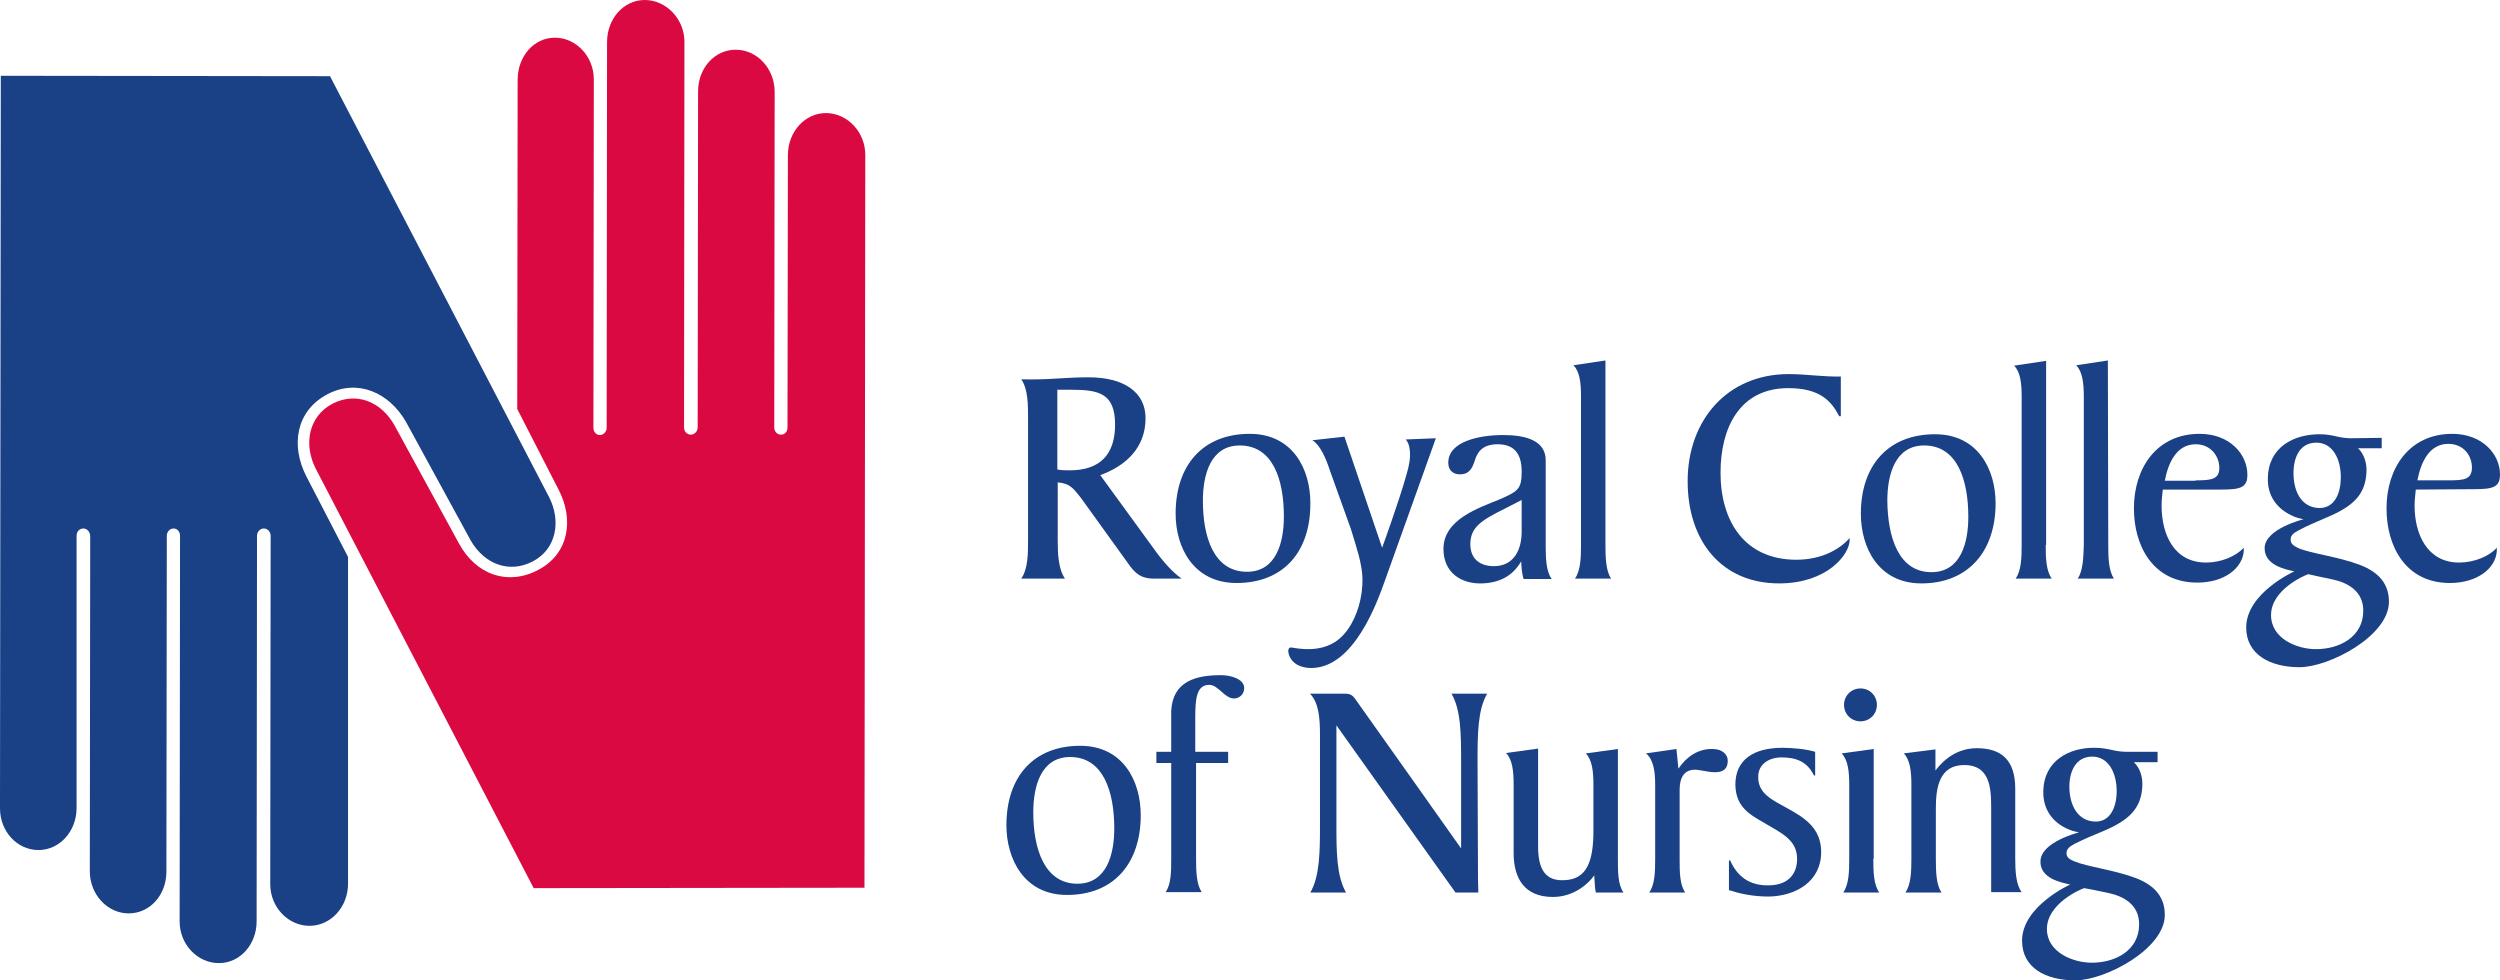
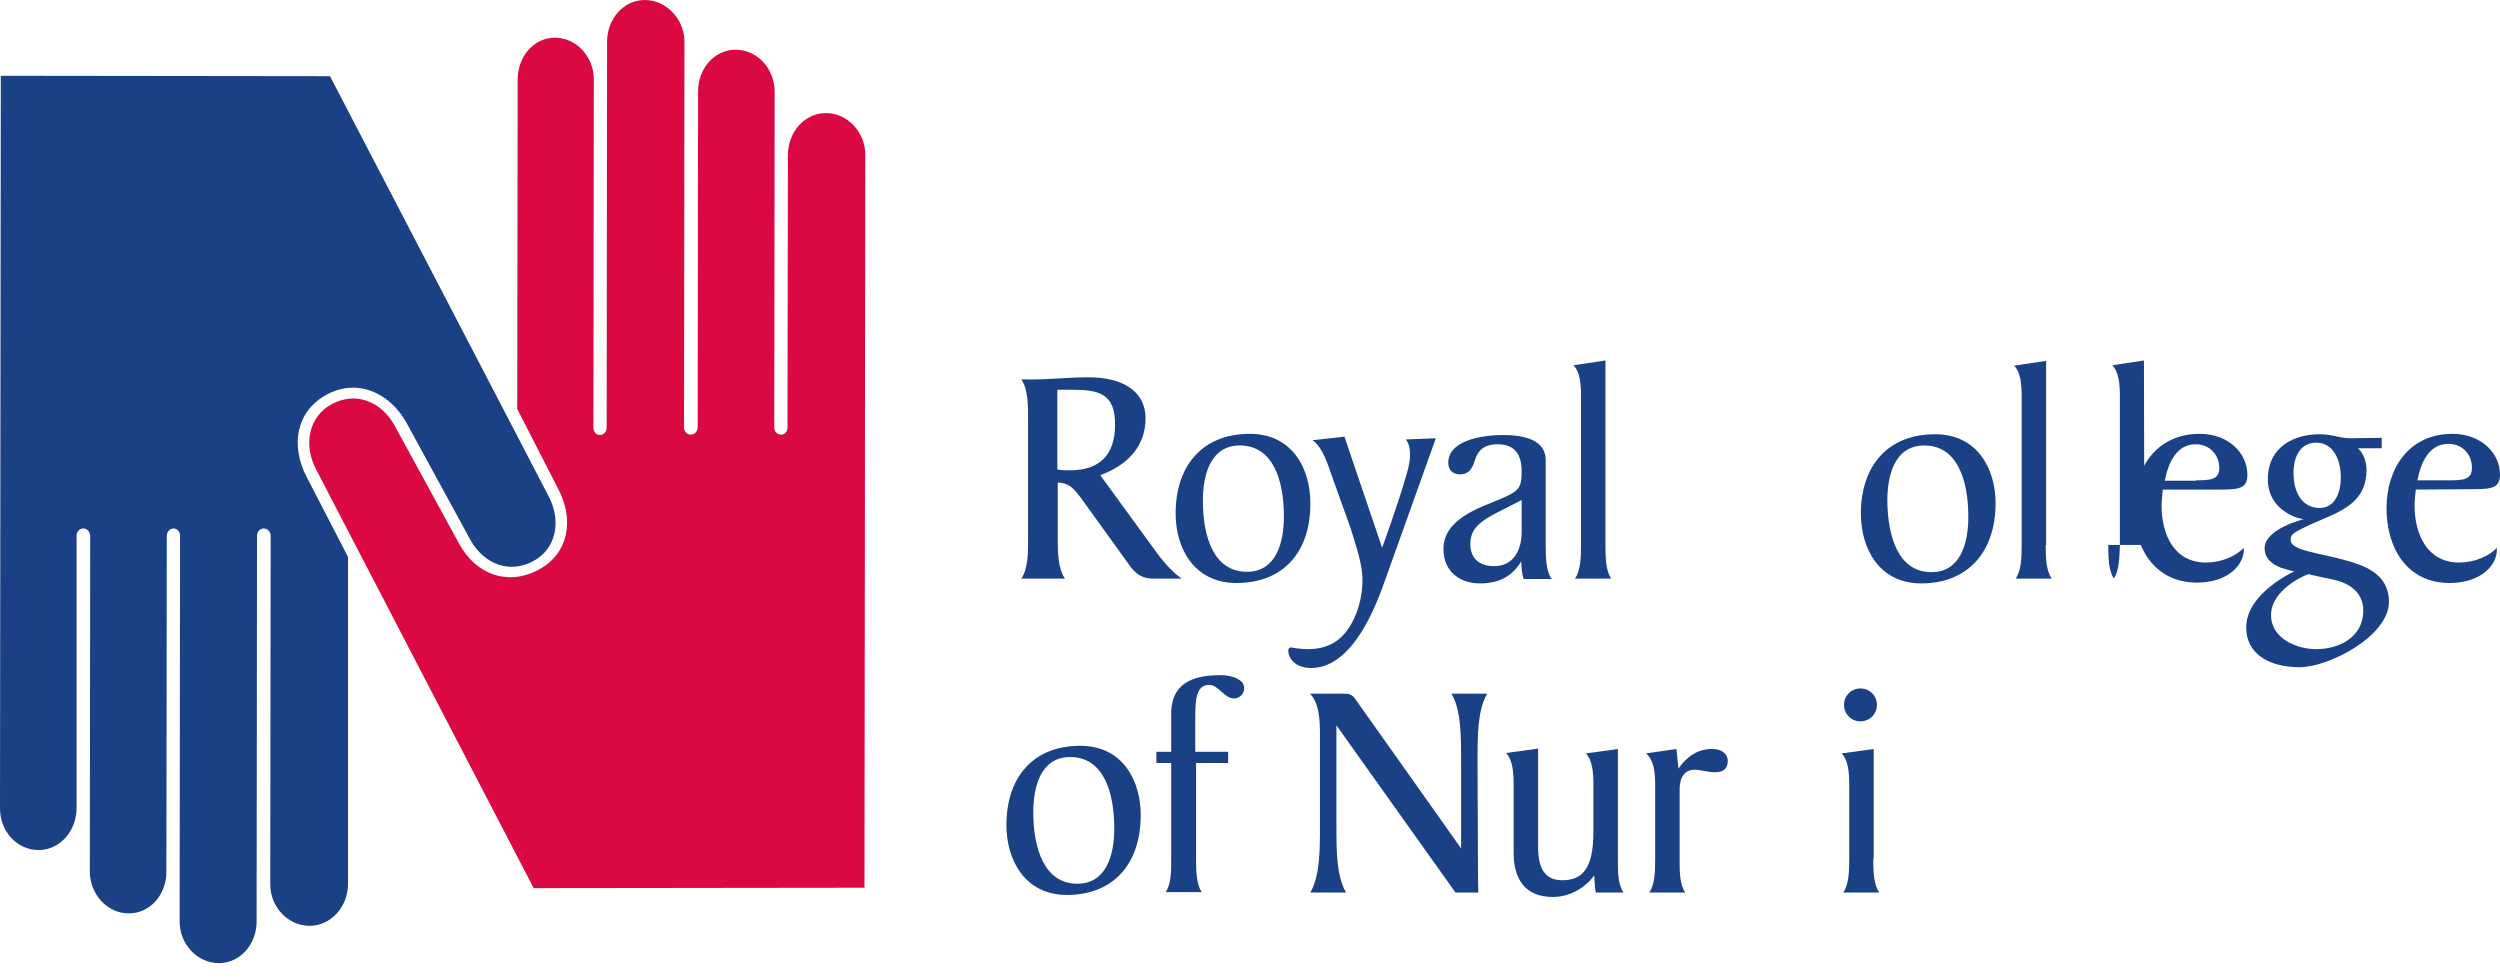
<svg xmlns="http://www.w3.org/2000/svg" id="Layer_2" data-name="Layer 2" viewBox="0 0 623.5 244.5">
  <defs>
    <style>
      .cls-1 {
        fill: #db0942;
      }

      .cls-2 {
        fill: #1a4086;
      }
    </style>
  </defs>
  <g id="layer">
    <path class="cls-2" d="m358.1,109.3l-12.7,35.5c-1.9,5.3-7.7,21.8-18.4,21.8-2.2,0-4.8-.8-5.6-3.5-.2-.7-.2-1.8.8-1.6,1,.2,2.7.4,4,.4,5.9,0,8.6-3,10-5,2.2-3.1,3.7-7.9,3.6-12.6-.1-3.8-1.5-7.8-2.9-12.4l-5.2-14.5c-1-3.1-2.5-6.5-4.4-7.6l8-.9,9.4,27.7s4.1-11.2,6.1-18.3c.7-2.4,1-4.2.8-6-.1-1.3-.5-2.1-1-2.7l7.5-.3" />
    <path class="cls-2" d="m577.6,161.9c5.8,0,11.8-3,11.8-9.6,0-4.9-3.9-7-7.7-7.8-2.8-.6-5.3-1.1-6-1.3-1,.3-9.3,3.9-9.3,10.2,0,5.9,6.5,8.5,11.2,8.5m6.2-42.9c0-4.5-2-8.6-6.1-8.6s-5.7,3.6-5.7,7.6c0,4.6,2,8.7,6.6,8.7,3.7-.1,5.2-3.7,5.2-7.7m10.2-9.8v2.6h-5.9c1.5,1.4,2.2,3.7,2.1,5.8-.2,5.8-3.4,8.7-9.8,11.4-2.5,1.1-5,2.1-7.2,3.3-1.3.7-2,1.3-1.9,2.4,0,.8.6,1.4,1.9,2,3.3,1.4,9.9,2.1,15.4,4.2,4.9,1.9,7.2,4.9,7.2,9.2,0,8.5-14.9,16.3-22.3,16.3s-13.3-3.2-13.3-9.9c0-8.6,12-14,12-14-2.2-.5-7.6-1.5-7.4-6,.3-4.7,9.7-7,9.7-7-.4-.1-1.5-.3-2.2-.6-4.7-1.9-6.8-5.5-6.7-9.6.1-7.9,6.6-11,12.9-11,1.7,0,3.2.3,4.5.6,1.2.3,2.6.4,3.3.4l7.7-.1Z" />
-     <path class="cls-2" d="m459.1,103.8h-.4c-1.9-3.6-4.6-7-12.7-7-12.2,0-16.9,10-16.9,21.1,0,12.2,6.1,21.7,18.9,21.7,6.7,0,11.1-2.9,13.3-5.4v.5c0,3.5-5.5,10.8-17.6,10.8-14.2,0-22.8-10.4-22.8-25.5s9.8-26.7,25.2-26.7c4.5,0,8.3.7,13,.6v9.9" />
    <path class="cls-2" d="m547.6,119.8c3.8,0,5.9-.2,5.9-3.1s-2.1-5.9-5.9-5.9c-4.9,0-6.9,4.9-7.7,9.1h7.7m-8.2,2.2c-.1,1.3-.3,2.4-.3,4,0,7.2,3.1,14.2,11.1,14.2,3.8,0,7.5-1.6,9.4-3.7v.8c-.3,4.2-4.7,7.9-11.6,7.9-11,0-15.8-9.1-15.8-18.5,0-10.1,5.7-18.6,16.4-18.6,7.5,0,11.9,5.1,11.9,10.2,0,3.2-1.7,3.7-6.5,3.7h-14.6Z" />
    <path class="cls-2" d="m610.7,119.8c3.8,0,5.8-.2,5.8-3.2s-2.1-5.9-5.9-5.9c-4.9,0-6.9,4.9-7.7,9.1h7.8m-8.2,2.3c-.1,1.3-.3,2.4-.3,4,0,7.2,3.2,14.2,11.1,14.2,3.8,0,7.6-1.6,9.4-3.7v.9c-.3,4.2-4.8,7.9-11.7,7.9-11,0-15.8-9.1-15.8-18.6,0-10.1,5.7-18.6,16.4-18.6,7.5,0,11.9,5.1,11.9,10.1,0,3.2-1.7,3.7-6.4,3.7l-14.6.1Z" />
    <path class="cls-2" d="m311,142.6c7.3,0,9.2-7.3,9.2-13.8,0-9.1-2.7-17.7-11-17.7-7.3,0-9.2,7.3-9.2,13.8,0,9,2.7,17.7,11,17.7m-2.6,2.8c-10.7,0-15.2-8.8-15.2-17.3,0-12.1,6.8-19.9,18.5-19.9,10.7,0,15.1,8.8,15.1,17.2.1,12.2-6.7,20-18.4,20" />
-     <path class="cls-2" d="m431.2,222v-7.4h.3c1.8,4,4.8,6.3,9.6,6.2,4.4,0,7.1-2.4,7.1-6.6,0-4.8-4.1-6.5-7.9-8.8-3.8-2.2-7.4-4-7.5-9.7,0-6.2,4.5-9.2,11.8-9.2,2.3,0,5.8.3,8.1,1v5.9h-.3c-1.7-3.5-4.5-4.5-8.1-4.5-3,0-5.8,1.6-5.8,4.8-.1,4.2,3.5,5.8,7.1,7.8,4.4,2.4,8.6,5,8.6,11,0,7.4-6.4,11-13.1,11.1-3.9,0-7.1-.7-9.9-1.6" />
-     <path class="cls-2" d="m482.6,192.3c.9-1.2,4.3-5.7,10.4-5.7s9.6,2.9,9.6,10.1v17.4c0,3.3.2,6.5,1.6,8.4h-7.6v-21.3c0-5-.5-10.4-6.7-10.4s-7.1,5.5-7.1,10.8v12.6c0,3.3.1,6.4,1.4,8.4h-9c1.4-2,1.5-5.2,1.5-8.4v-18.5c0-3.2-.3-6.2-1.9-7.8l7.9-1v5.4" />
    <path class="cls-2" d="m379.4,140c-1.6,2.7-4.3,5.3-9.7,5.5-5.3.2-9.7-2.7-9.7-8.6,0-7.4,8.8-10.2,14.1-12.4,4.6-2,5.4-2.6,5.4-6.9,0-3.9-1.4-6.8-6-6.8-3.9,0-5.1,2.1-5.7,4.1-.6,1.8-1.3,3.4-3.7,3.4-1.7,0-2.9-1-2.9-2.9,0-5.3,7.7-6.9,13.7-6.9,5.5,0,10.6,1.3,10.6,6.3v21.2c0,3.3.1,6.5,1.5,8.4h-7c-.4-1-.6-3.3-.6-4.4m-6.8,1.2c4.6,0,6.9-3.6,6.9-8.6v-7.9l-4.1,2.1c-5.8,2.9-8.7,4.6-8.7,8.9,0,3.7,2.4,5.5,5.9,5.5" />
    <path class="cls-2" d="m400.4,135.9c0,3.2.1,6.4,1.4,8.4h-9c1.4-2,1.5-5.2,1.5-8.4v-37.1c0-3.2-.3-6.2-1.9-7.7l8-1.2v46" />
    <path class="cls-2" d="m306.5,190.3h-8.2v23.8c0,3.3.1,6.4,1.4,8.4h-9c1.4-2,1.4-5.2,1.4-8.4v-23.8h-3.7v-2.8h3.7v-10.1c.3-7.5,6.2-9.1,12.7-9,1.8,0,5.5.8,5.5,3.2,0,1.5-1.1,2.5-2.4,2.6-2.5.1-4-3.4-6.3-3.4-3.3,0-3.5,3.7-3.5,8.4v8.3h8.2v2.8" />
    <path class="cls-2" d="m418.6,191.7l-.5-4.9-7.6,1.1c1.9,1.5,2.3,4.6,2.3,7.8v18.5c0,3.3-.1,6.5-1.5,8.4h9c-1.4-2-1.4-5.2-1.4-8.4v-17.3c0-2.7,1-5.6,5.1-4.8,1.4.2,3.1.7,4.8.4,1.5-.3,2.1-1.3,2.1-2.8,0-1.4-1.2-2.9-3.8-2.9-3.5-.1-6.5,1.9-8.5,4.9" />
    <path class="cls-2" d="m397.6,218.3c.1,1.9.2,3.5.4,4.3h6.9c-1.4-2-1.4-5.2-1.4-8.4v-27.4l-8,1.1c1.6,1.6,1.9,4.6,1.9,7.8v11.5c0,7.7-1.7,12-7,12.3-5.2.4-6.8-3-6.8-8.4v-24.4l-8,1.1c1.6,1.6,1.9,4.6,1.9,7.8v17.1c0,6.5,2.8,11,9.8,11,5.5,0,9.2-3.7,10.3-5.4" />
    <path class="cls-2" d="m266.8,117.3c-1,0-2,0-3.1-.2v-19.9h3.4c7,0,11,.9,11,8.7,0,7.4-3.7,11.4-11.3,11.4m21,19.6l-13.4-18.4c6.6-2.4,11.3-7,11.3-14.2,0-6.5-5.4-10.2-14.2-10.2-6.1,0-10.2.7-16.8.5,1.7,2.4,1.7,6.4,1.7,9.9v30c0,3.5,0,7.4-1.7,9.8h10.9c-1.7-2.5-1.8-6.3-1.8-9.8v-14.2c2.9.3,3.7,1.2,5.8,3.9l11.6,16.1c1.7,2.5,3.2,4,6.5,4h7c-2.2-1.5-4.7-4.3-6.9-7.4" />
    <path class="cls-2" d="m368.5,190.1c0-6.8,0-13,2.4-17.1h-8.9c2.4,4.1,2.4,10.4,2.4,17.2v21.4s-24.9-35.2-26.5-37.4c-.9-1.2-1.6-1.2-3.1-1.2h-8.1c2.3,2.3,2.5,6.5,2.5,10.3v22.1c0,6.8,0,13-2.4,17.2h8.9c-2.4-4.2-2.4-10.3-2.4-17.2v-24.5l29.7,41.7h5.7c-.1-2.3-.1-4.3-.1-6.9l-.1-25.6" />
    <path class="cls-2" d="m481.7,142.7c7.3,0,9.2-7.3,9.2-13.8,0-9.1-2.7-17.8-11-17.8-7.3,0-9.2,7.3-9.2,13.8.1,9.1,2.8,17.8,11,17.8m-2.5,2.8c-10.7,0-15.1-8.9-15.1-17.4,0-12,6.8-19.8,18.5-19.8,10.7,0,15.1,8.8,15.1,17.2,0,12.1-6.9,20-18.5,20" />
-     <path class="cls-2" d="m525.8,135.9c0,3.3.1,6.4,1.4,8.4h-9c1.3-2,1.4-5.2,1.5-8.4v-37c0-3.2-.3-6.2-1.9-7.8l7.9-1.2.1,46" />
+     <path class="cls-2" d="m525.8,135.9c0,3.3.1,6.4,1.4,8.4c1.3-2,1.4-5.2,1.5-8.4v-37c0-3.2-.3-6.2-1.9-7.8l7.9-1.2.1,46" />
    <path class="cls-2" d="m510.2,135.9c0,3.3.1,6.4,1.5,8.4h-9c1.4-2,1.5-5.1,1.5-8.4v-37c0-3.2-.3-6.2-1.9-7.7l8-1.2v45.9" />
    <path class="cls-2" d="m268.7,220.4c7.3,0,9.2-7.3,9.2-13.8,0-9.1-2.7-17.8-11-17.8-7.3,0-9.2,7.3-9.2,13.8,0,9.1,2.8,17.8,11,17.8m-2.6,2.8c-10.7,0-15.1-9-15.1-17.4,0-12.1,6.8-19.8,18.4-19.8,10.7,0,15.1,8.8,15.1,17.3,0,12-6.7,19.9-18.4,19.9" />
-     <path class="cls-2" d="m521.7,240.1c5.8,0,11.8-3,11.8-9.6,0-4.9-3.9-7-7.7-7.8-2.8-.6-5.3-1.1-6-1.2-1,.3-9.3,3.9-9.3,10.2,0,5.8,6.5,8.4,11.2,8.4m6.2-42.8c0-4.5-2-8.6-6.1-8.6s-5.7,3.7-5.7,7.5c0,4.6,2.1,8.7,6.6,8.7,3.6,0,5.2-3.6,5.2-7.6m10.2-9.8v2.6h-5.9c1.5,1.4,2.2,3.7,2.1,5.8-.2,5.8-3.4,8.7-9.8,11.4-2.5,1-5,2.1-7.2,3.2-1.3.7-2,1.4-1.9,2.4,0,.8.6,1.4,1.9,1.9,3.3,1.4,9.8,2.1,15.4,4.2,4.9,1.9,7.2,4.9,7.2,9.2,0,8.5-14.9,16.3-22.3,16.3s-13.3-3.1-13.3-9.9c0-8.6,12-14,12-14-2.2-.5-7.7-1.5-7.4-6,.3-4.7,9.6-7,9.6-7-.4-.1-1.5-.3-2.2-.6-4.7-1.8-6.8-5.5-6.7-9.6.1-7.8,6.6-11,12.9-10.9,1.7,0,3.1.3,4.5.6,1.2.3,2.6.4,3.3.4h7.8Z" />
    <path class="cls-1" d="m133.1,221.5l-54.3-104.5c-3.2-6.2-1.8-13.2,4.1-16.3,6-3.1,12.2-.5,15.5,5.4l16.1,29.5c4.2,7.7,12.1,10.6,19.8,6.5s8.9-12.7,4.9-20.2l-10.2-19.9.1-82.1c0-5.8,4-10.5,9.3-10.5s9.7,4.7,9.7,10.4l-.1,86.9c0,1,.7,1.8,1.6,1.8s1.7-.8,1.7-1.8l.1-96.2c0-5.8,4.1-10.5,9.4-10.5s9.9,4.7,9.9,10.4l-.1,96.2c0,1,.7,1.8,1.7,1.8.9,0,1.7-.8,1.7-1.8l.1-83.8c0-5.8,4.1-10.4,9.4-10.4s9.7,4.7,9.7,10.5l-.1,83.7c0,1,.7,1.8,1.7,1.8s1.6-.8,1.6-1.8l.1-67.9c0-5.8,4.2-10.5,9.5-10.5s9.8,4.7,9.8,10.4l-.2,182.8-82.5.1" />
    <path class="cls-2" d="m86.8,138.9l-10.4-20.1c-3.9-7.6-2.7-16.3,5.3-20.5,7.5-3.9,15.4-.4,19.6,7l16.1,29.5c3.4,5.9,9.6,8.3,15.5,5.2,5.9-3.1,7.1-10.1,4-16.1L82.3,19,.2,18.9l-.2,182.7c0,5.8,4.3,10.4,9.6,10.4s9.5-4.7,9.5-10.5v-67.9c0-1,.7-1.8,1.7-1.8.9,0,1.6.8,1.7,1.8l-.1,83.7c0,5.8,4.4,10.5,9.7,10.5s9.4-4.6,9.4-10.4l.1-83.8c0-1,.8-1.8,1.7-1.8s1.6.8,1.6,1.8l-.1,96.2c0,5.8,4.5,10.4,9.8,10.4s9.4-4.7,9.4-10.4l.1-96.2c0-1,.8-1.8,1.7-1.8s1.7.8,1.7,1.8l-.1,86.9c0,5.8,4.5,10.4,9.8,10.4s9.6-4.7,9.6-10.5v-81.5" />
    <path class="cls-2" d="m467.2,214.2c0,3.2.1,6.5,1.5,8.4h-9c1.4-2,1.5-5.2,1.5-8.4v-18.5c0-3.2-.3-6.2-1.9-7.8l8-1.1v27.4" />
    <path class="cls-2" d="m459.9,175.8c0-2.3,1.8-4.1,4.1-4.1s4.1,1.8,4.1,4.1-1.8,4.1-4.1,4.1-4.1-1.8-4.1-4.1" />
  </g>
</svg>